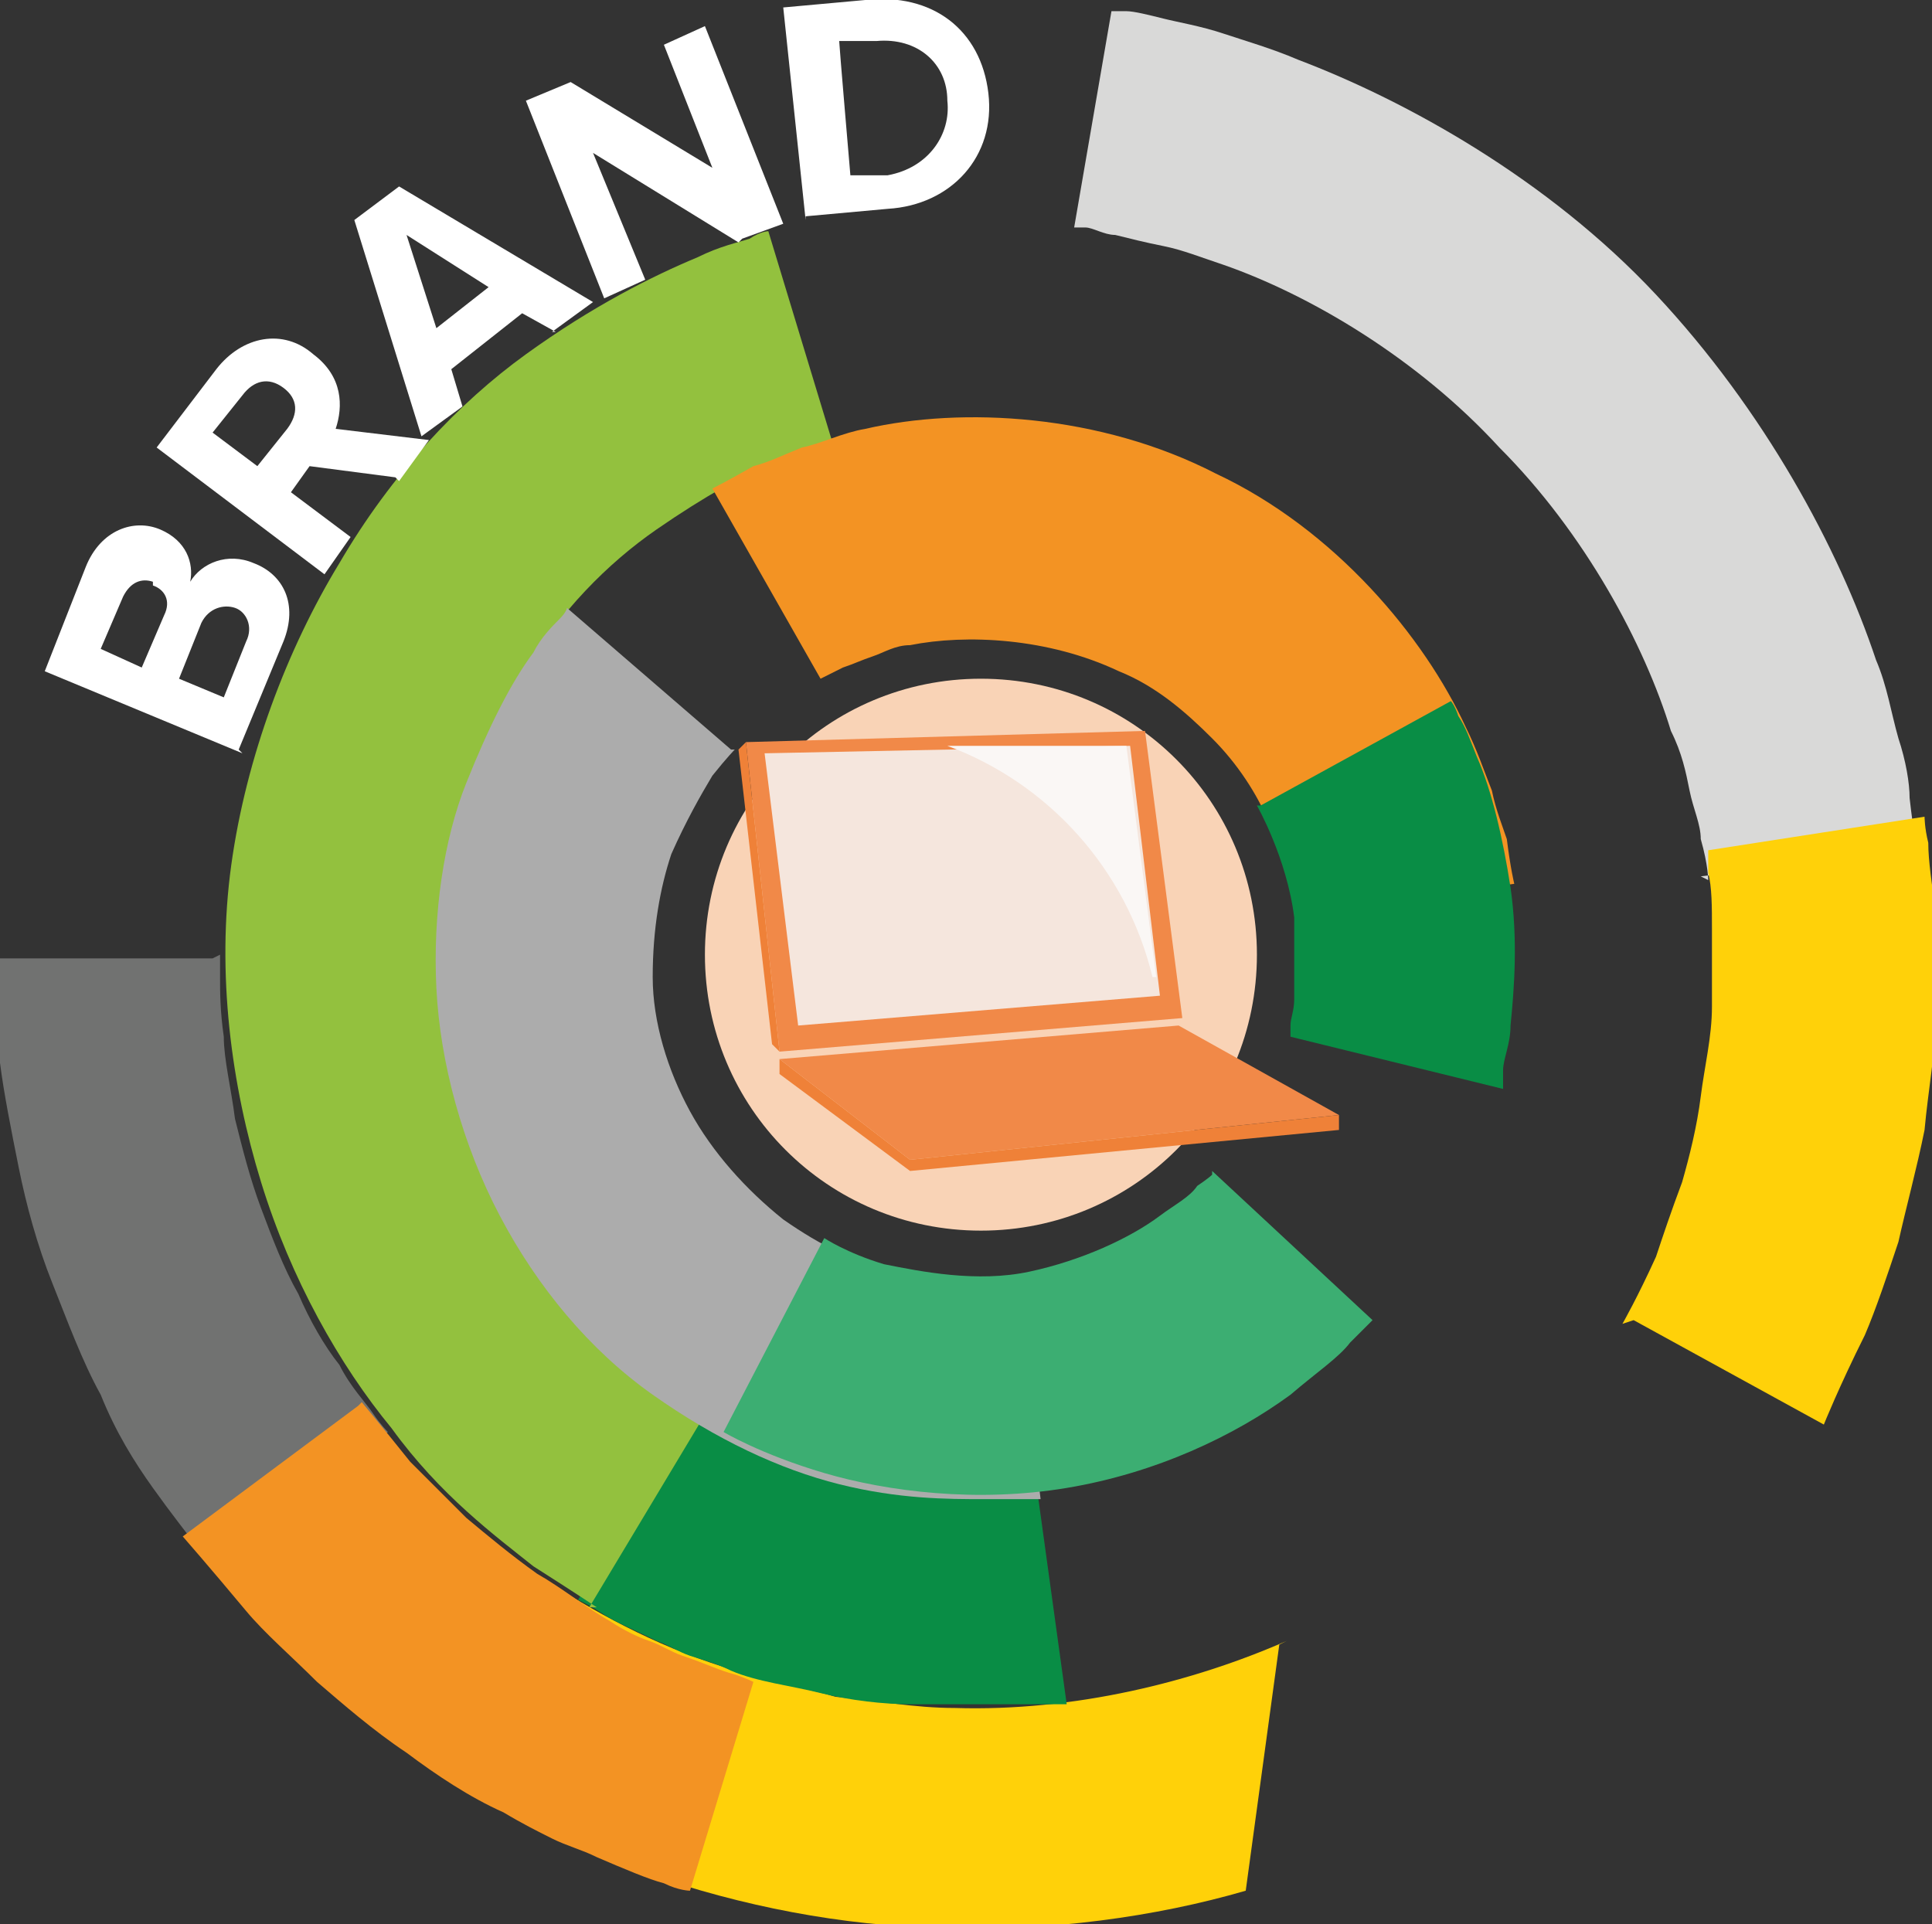
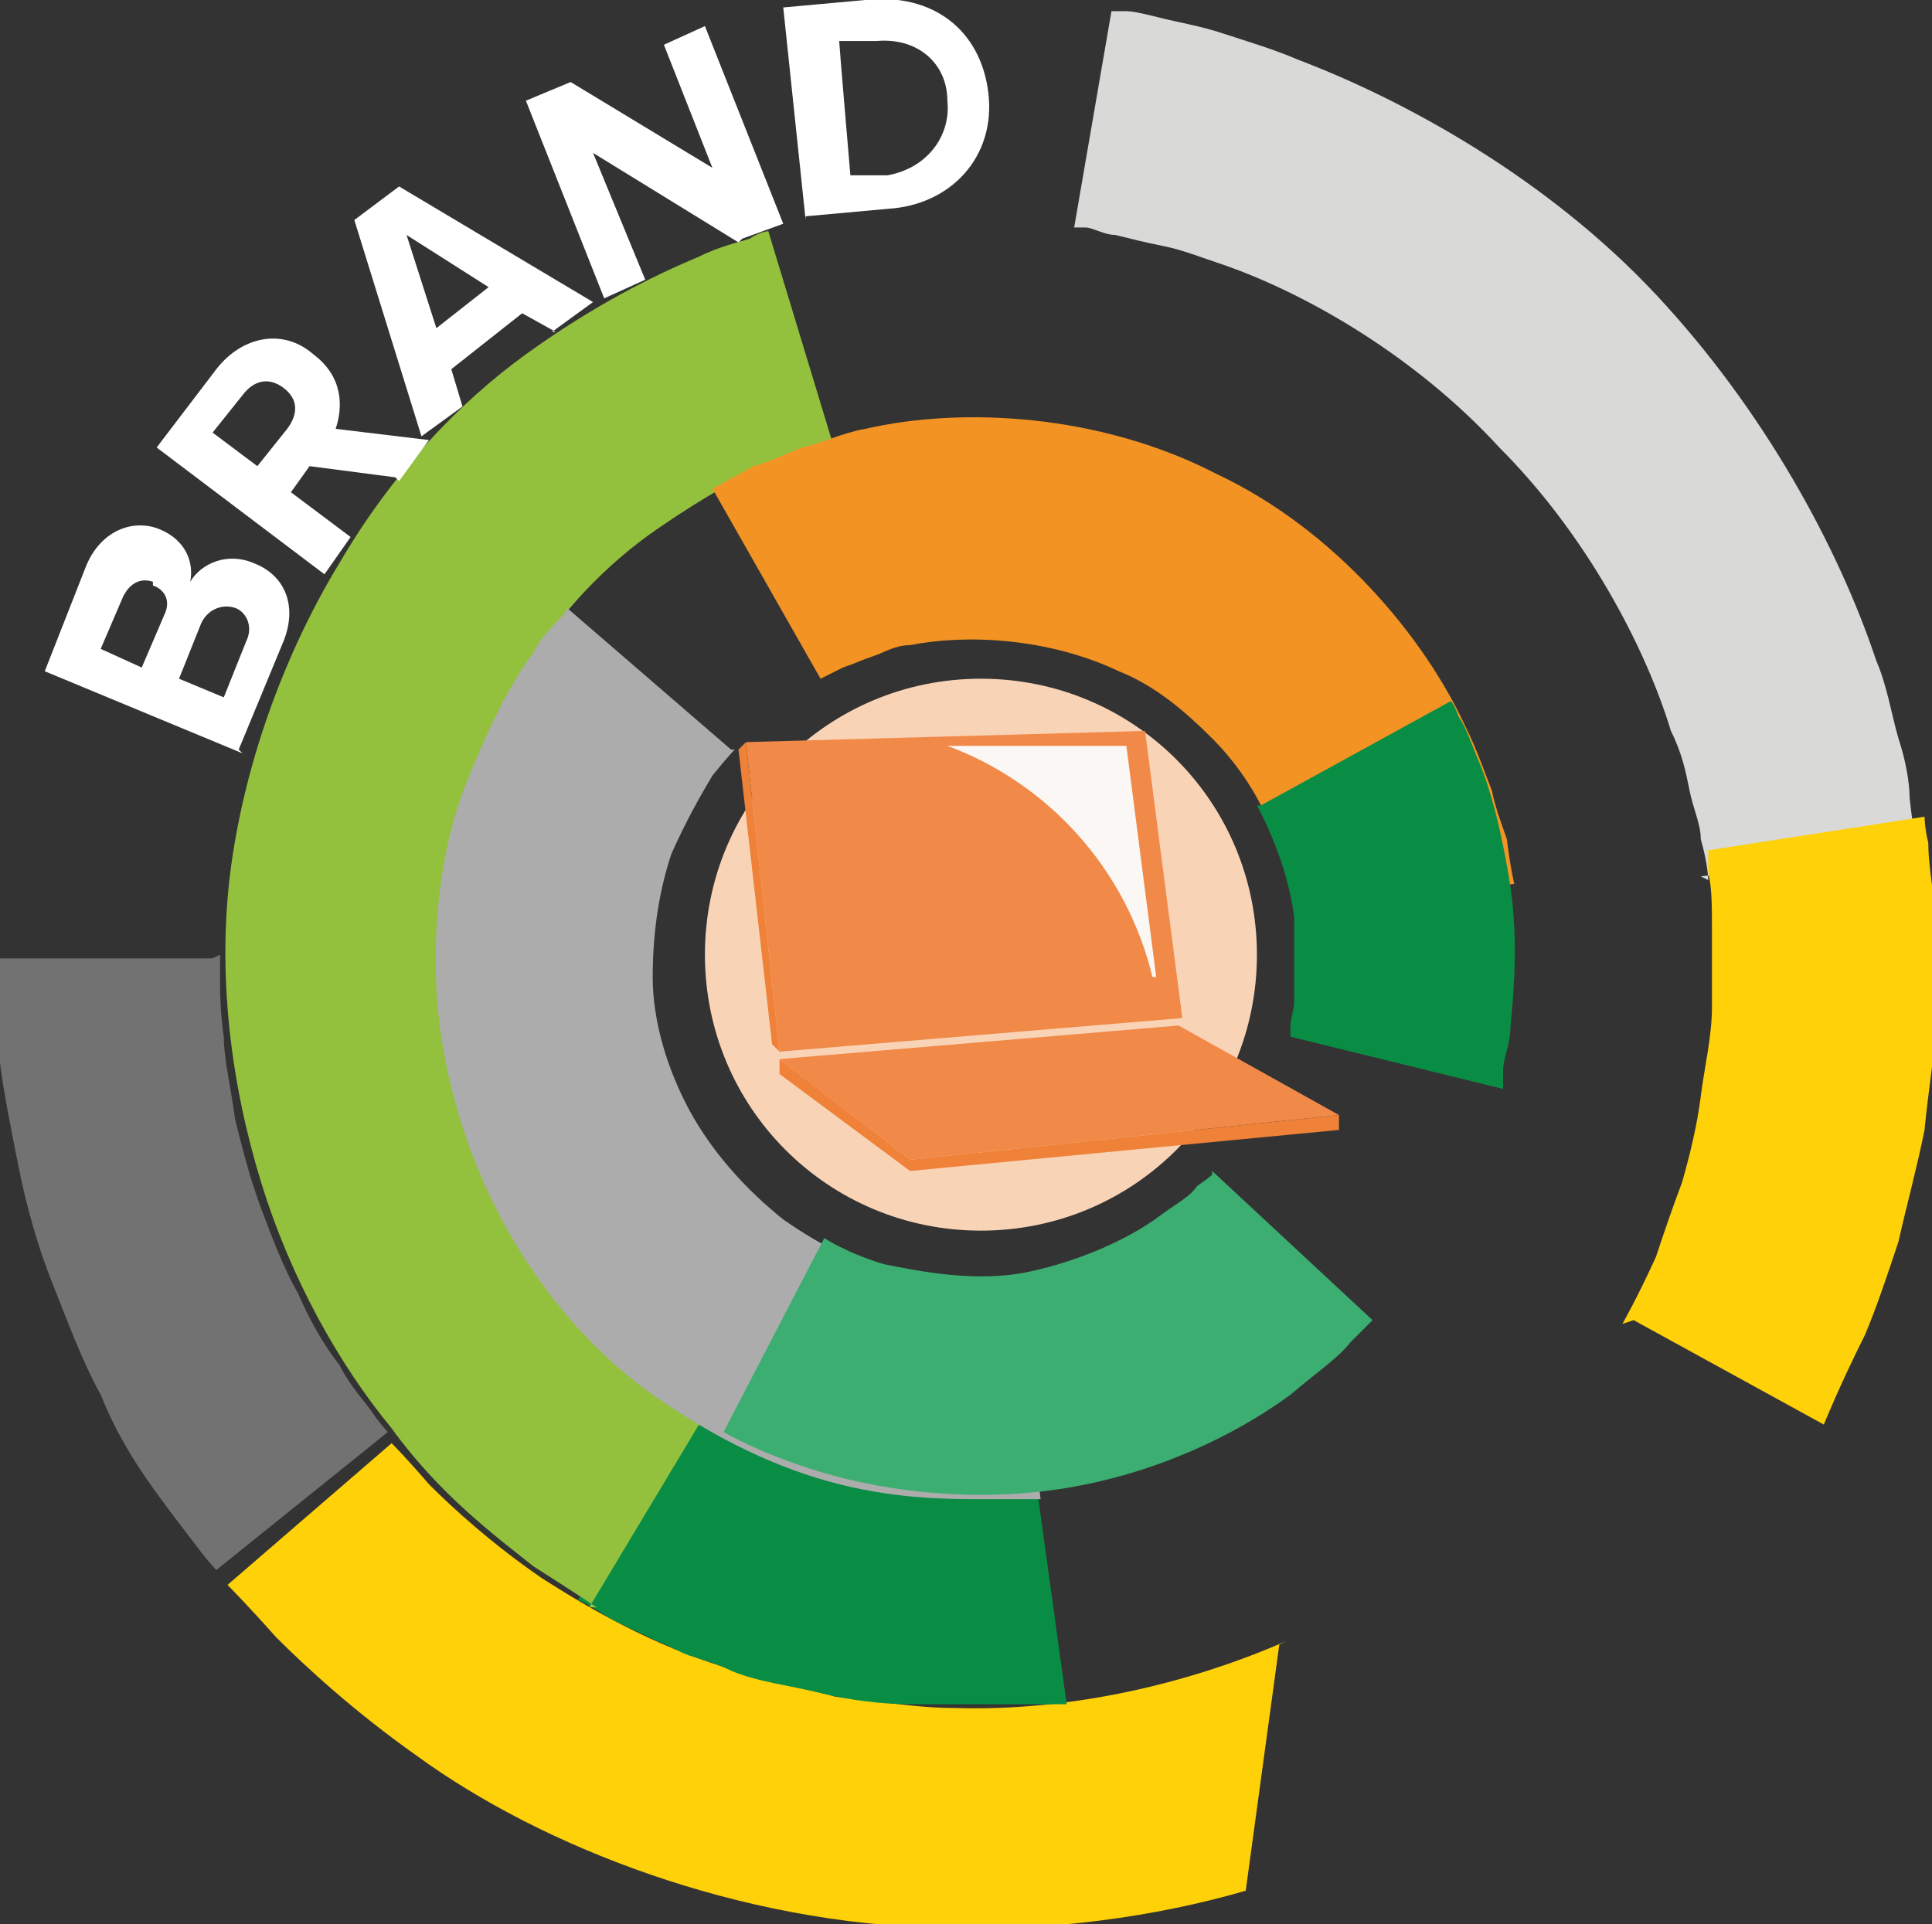
<svg xmlns="http://www.w3.org/2000/svg" id="Layer_1" version="1.1" viewBox="0 0 51.8 51.6">
  <rect x="0" y="0" width="51.8" height="51.6" fill="#333333" stroke="none" />
  <defs>
    <style>
      .st0 {
        fill: #d9d9d8;
      }

      .st1 {
        fill: #93c13e;
      }

      .st2 {
        fill: #fff;
      }

      .st3 {
        fill: #3cae72;
      }

      .st4 {
        fill: #faf7f5;
      }

      .st5 {
        fill: #f39323;
      }

      .st6 {
        fill: #717271;
      }

      .st7 {
        fill: #f18948;
      }

      .st8 {
        fill: #ef8138;
      }

      .st9 {
        fill: #f5e6dd;
      }

      .st10 {
        fill: #ffd109;
      }

      .st11 {
        fill: #f9d3b6;
      }

      .st12 {
        fill: #098d45;
      }

      .st13 {
        fill: #acacac;
      }
    </style>
  </defs>
  <path class="st6" d="M5.9,25.6s0,.2,0,.6c0,.4,0,.9.1,1.6,0,.6.2,1.4.3,2.2.2.8.4,1.6.7,2.4.3.8.6,1.6,1,2.3.3.7.7,1.4,1.1,1.9.3.6.7,1,.9,1.3.2.3.4.5.4.5l-4.6,3.7s-.2-.2-.5-.6c-.3-.4-.7-.9-1.2-1.6-.5-.7-1-1.5-1.4-2.5-.5-.9-.9-2-1.3-3-.4-1-.7-2.1-.9-3.1-.2-1-.4-2-.5-2.8,0-.8-.1-1.5-.2-2,0-.5,0-.8,0-.8h5.9Z" />
  <path class="st10" d="M34.5,44c-2.5,1.1-5.7,1.9-8.9,1.8-1.1,0-2.1-.2-3.2-.3-1-.3-2-.4-3-.8-1.9-.6-3.5-1.5-4.9-2.4-1.3-.9-2.3-1.8-3-2.5-.6-.7-1-1.1-1-1.1l-4.4,3.8s.5.5,1.3,1.4c.8.8,2.1,2,3.8,3.2,3.3,2.4,8.6,4.5,14.1,4.6,2.8.1,5.7-.3,8.1-1l.9-6.6Z" />
  <path class="st0" d="M45.8,23.6s0-.4-.2-1.1c0-.4-.2-.8-.3-1.3-.1-.5-.2-1-.5-1.6-.7-2.3-2.3-5.3-4.6-7.6-2.2-2.4-5.1-4.1-7.4-4.9-.6-.2-1.1-.4-1.6-.5-.5-.1-.9-.2-1.3-.3-.3,0-.6-.2-.8-.2-.2,0-.3,0-.3,0l1-5.8s.1,0,.4,0c.2,0,.6.1,1,.2.4.1,1,.2,1.6.4.6.2,1.3.4,2,.7,2.9,1.1,6.7,3.2,9.6,6.3,2.9,3.1,4.9,6.8,5.9,9.8.3.7.4,1.4.6,2.1.2.6.3,1.2.3,1.6.1.9.2,1.4.2,1.4l-5.8.7Z" />
  <path class="st10" d="M43.5,35.5s.4-.7.9-1.8c.2-.6.4-1.2.7-2,.2-.7.4-1.5.5-2.3.1-.8.3-1.6.3-2.4,0-.4,0-.8,0-1.1,0-.4,0-.7,0-1,0-.6,0-1.1-.1-1.5,0-.4,0-.6,0-.6l5.8-.9s0,.3.1.7c0,.5.1,1.1.2,1.9,0,.4,0,.8,0,1.3,0,.5,0,.9,0,1.4,0,1-.2,2-.3,3.1-.2,1-.5,2.1-.7,3-.3.9-.6,1.8-.9,2.5-.7,1.4-1.1,2.4-1.1,2.4l-5.1-2.8Z" />
  <path class="st12" d="M15.7,43s.2.1.5.3c.3.2.8.4,1.4.7.3.1.6.3.9.4.3.1.7.2,1.1.4.7.3,1.6.4,2.4.6.8.2,1.7.3,2.4.3.8,0,1.5,0,2.1,0,.6,0,1.2,0,1.5,0,.4,0,.6,0,.6,0l-.8-5.8s-.1,0-.4,0c-.3,0-.6,0-1.1,0-.4,0-1,0-1.5,0-.6,0-1.1-.1-1.7-.2-.6-.2-1.2-.2-1.7-.5-.3,0-.5-.2-.8-.3-.2-.1-.5-.2-.7-.3-.4-.2-.8-.3-1-.5-.2-.1-.4-.2-.4-.2l-3,5Z" />
  <path class="st1" d="M15.8,43.1l3-5s-.4-.3-1.2-.8c-.7-.6-1.8-1.4-2.7-2.6-1-1.2-1.9-2.8-2.5-4.7-.6-1.9-.8-4-.5-6.1.3-2.1,1-4.1,2.1-5.8,1-1.7,2.3-3,3.6-3.9,1.3-.9,2.4-1.5,3.3-1.9.4-.2.8-.3,1-.4.2,0,.4-.1.4-.1l-1.7-5.6s-.2,0-.5.2c-.3.1-.8.2-1.4.5-1.2.5-2.8,1.3-4.6,2.6-1.8,1.3-3.6,3.2-5,5.6-1.4,2.3-2.5,5.2-2.9,8.1-.4,2.9,0,5.9.8,8.5.8,2.6,2.1,4.9,3.5,6.6,1.3,1.8,2.8,2.9,3.8,3.7,1.1.7,1.7,1.1,1.7,1.1Z" />
-   <path class="st5" d="M9.7,37.6s.5.6,1.3,1.6c.4.4.9.9,1.5,1.5.6.5,1.2,1,1.9,1.5.7.4,1.3.9,2,1.3.3.2.7.4,1,.5.3.1.6.3.9.4.6.2,1,.4,1.4.5.3.1.5.2.5.2l-1.7,5.6s-.3,0-.7-.2c-.4-.1-1.1-.4-1.8-.7-.4-.2-.8-.3-1.2-.5-.4-.2-.8-.4-1.3-.7-.9-.4-1.8-1-2.6-1.6-.9-.6-1.7-1.3-2.4-1.9-.7-.7-1.4-1.3-1.9-1.9-1-1.2-1.7-2-1.7-2l4.7-3.5Z" />
  <path class="st13" d="M19.7,20.1s-.2.2-.6.7c-.3.5-.7,1.2-1.1,2.1-.3.9-.5,2-.5,3.3,0,1.2.4,2.5,1,3.6.6,1.1,1.5,2.1,2.5,2.9,1,.7,2,1.2,3,1.4.9.2,1.8.3,2.3.3.3,0,.5,0,.7,0,.2,0,.2,0,.2,0l.7,5.8s-.1,0-.4,0c-.3,0-.6,0-1.1,0-1,0-2.3,0-3.9-.4-1.6-.4-3.3-1.2-5-2.4-1.7-1.2-3.1-2.9-4.1-4.8-1-1.9-1.6-4.1-1.7-6.1-.1-2,.2-4,.8-5.5.6-1.5,1.2-2.7,1.8-3.5.2-.4.5-.7.7-.9.2-.2.2-.3.2-.3l4.4,3.8Z" />
  <path class="st3" d="M32.5,31.5s-.1.1-.4.3c-.2.3-.6.5-1,.8-.8.6-2.1,1.2-3.5,1.5-1.4.3-2.9,0-3.9-.2-1-.3-1.6-.7-1.6-.7l-2.7,5.2s1,.6,2.7,1.1c1.7.5,4.1.8,6.5.4,2.4-.4,4.5-1.4,6-2.5.7-.6,1.3-1,1.6-1.4.4-.4.6-.6.6-.6l-4.3-4Z" />
  <path class="st5" d="M34.7,24.5s0-.3-.1-.7c0-.2-.2-.5-.2-.8-.1-.3-.2-.6-.4-1-.3-.7-.8-1.5-1.5-2.2-.7-.7-1.5-1.4-2.5-1.8-1.9-.9-4.1-1-5.6-.7-.4,0-.7.2-1,.3-.3.1-.5.2-.8.3-.4.2-.6.3-.6.3l-2.9-5.1s.4-.2,1.1-.6c.4-.1.8-.3,1.3-.5.5-.1,1.1-.4,1.7-.5,2.6-.6,6.3-.4,9.4,1.2,3.2,1.5,5.6,4.4,6.7,6.8.3.6.5,1.2.7,1.7.1.5.3,1,.4,1.3.1.8.2,1.2.2,1.2l-5.8.8Z" />
  <path class="st12" d="M33.7,21.6s.8,1.4,1,3c0,.8,0,1.6,0,2.2,0,.3-.1.5-.1.7,0,.2,0,.3,0,.3l5.7,1.4s0-.2,0-.5c0-.3.2-.7.2-1.2.1-1,.2-2.3,0-3.7-.2-1.3-.5-2.6-.9-3.5-.2-.5-.3-.8-.5-1.1-.1-.3-.2-.4-.2-.4l-5.1,2.8Z" />
  <g>
    <path class="st11" d="M33.7,25.6c0,4.1-3.3,7.4-7.4,7.4s-7.4-3.3-7.4-7.4,3.3-7.4,7.4-7.4,7.4,3.3,7.4,7.4" />
    <polygon class="st7" points="20 19.9 30.7 19.6 31.7 27.3 20.9 28.2 20 19.9" />
    <polygon class="st7" points="31.6 27.5 35.9 29.9 24.4 31.1 20.9 28.4 31.6 27.5" />
-     <polygon class="st9" points="20.5 20.2 30.3 20 31.1 26.7 21.4 27.5 20.5 20.2" />
    <path class="st4" d="M31,26.2l-.8-6.2h-4.8c2.7,1,4.8,3.3,5.5,6.2" />
    <polygon class="st8" points="20 19.9 19.8 20.1 20.7 28 20.9 28.2 20 19.9" />
    <polygon class="st8" points="20.9 28.8 20.9 28.4 24.4 31.1 35.9 29.9 35.9 30.3 24.4 31.4 20.9 28.8" />
  </g>
  <g>
    <path class="st2" d="M6.5,20.2l-5.3-2.2,1.1-2.8c.4-1,1.3-1.3,2-1,.7.3.9.9.8,1.4.3-.5,1-.8,1.7-.5.8.3,1.2,1.1.8,2.1l-1.2,2.9ZM4.1,15.6c-.3-.1-.6,0-.8.4l-.6,1.4,1.1.5.6-1.4c.2-.4,0-.7-.3-.8ZM6.3,16.3c-.3-.1-.7,0-.9.4l-.6,1.5,1.2.5.6-1.5c.2-.4,0-.8-.3-.9Z" />
    <path class="st2" d="M10.6,12.8l-2.3-.3-.5.7,1.6,1.2-.7,1-4.5-3.4,1.6-2.1c.7-.9,1.8-1.1,2.6-.4.8.6.8,1.4.6,2l2.5.3-.8,1.1ZM7.6,10.4c-.4-.3-.8-.2-1.1.2l-.8,1,1.2.9.8-1c.3-.4.3-.8-.1-1.1Z" />
    <path class="st2" d="M14.9,8.9l-.9-.5-1.9,1.5.3,1-1.1.8-1.8-5.8,1.2-.9,5.2,3.1-1.1.8ZM10.9,6.3l.8,2.5,1.4-1.1-2.2-1.4Z" />
    <path class="st2" d="M19.8,6.5l-3.9-2.4,1.4,3.4-1.1.5-2.1-5.3,1.2-.5,3.8,2.3-1.3-3.3,1.1-.5,2.1,5.3-1.1.4Z" />
    <path class="st2" d="M21.6,5.9l-.6-5.7,2.2-.2c1.8-.2,3.1.8,3.3,2.5.2,1.7-1,3-2.7,3.1l-2.2.2ZM25.4,2.7c0-1-.8-1.7-1.9-1.6h-1c0,.1.3,3.6.3,3.6h1c1.1-.2,1.7-1.1,1.6-2Z" />
  </g>
</svg>